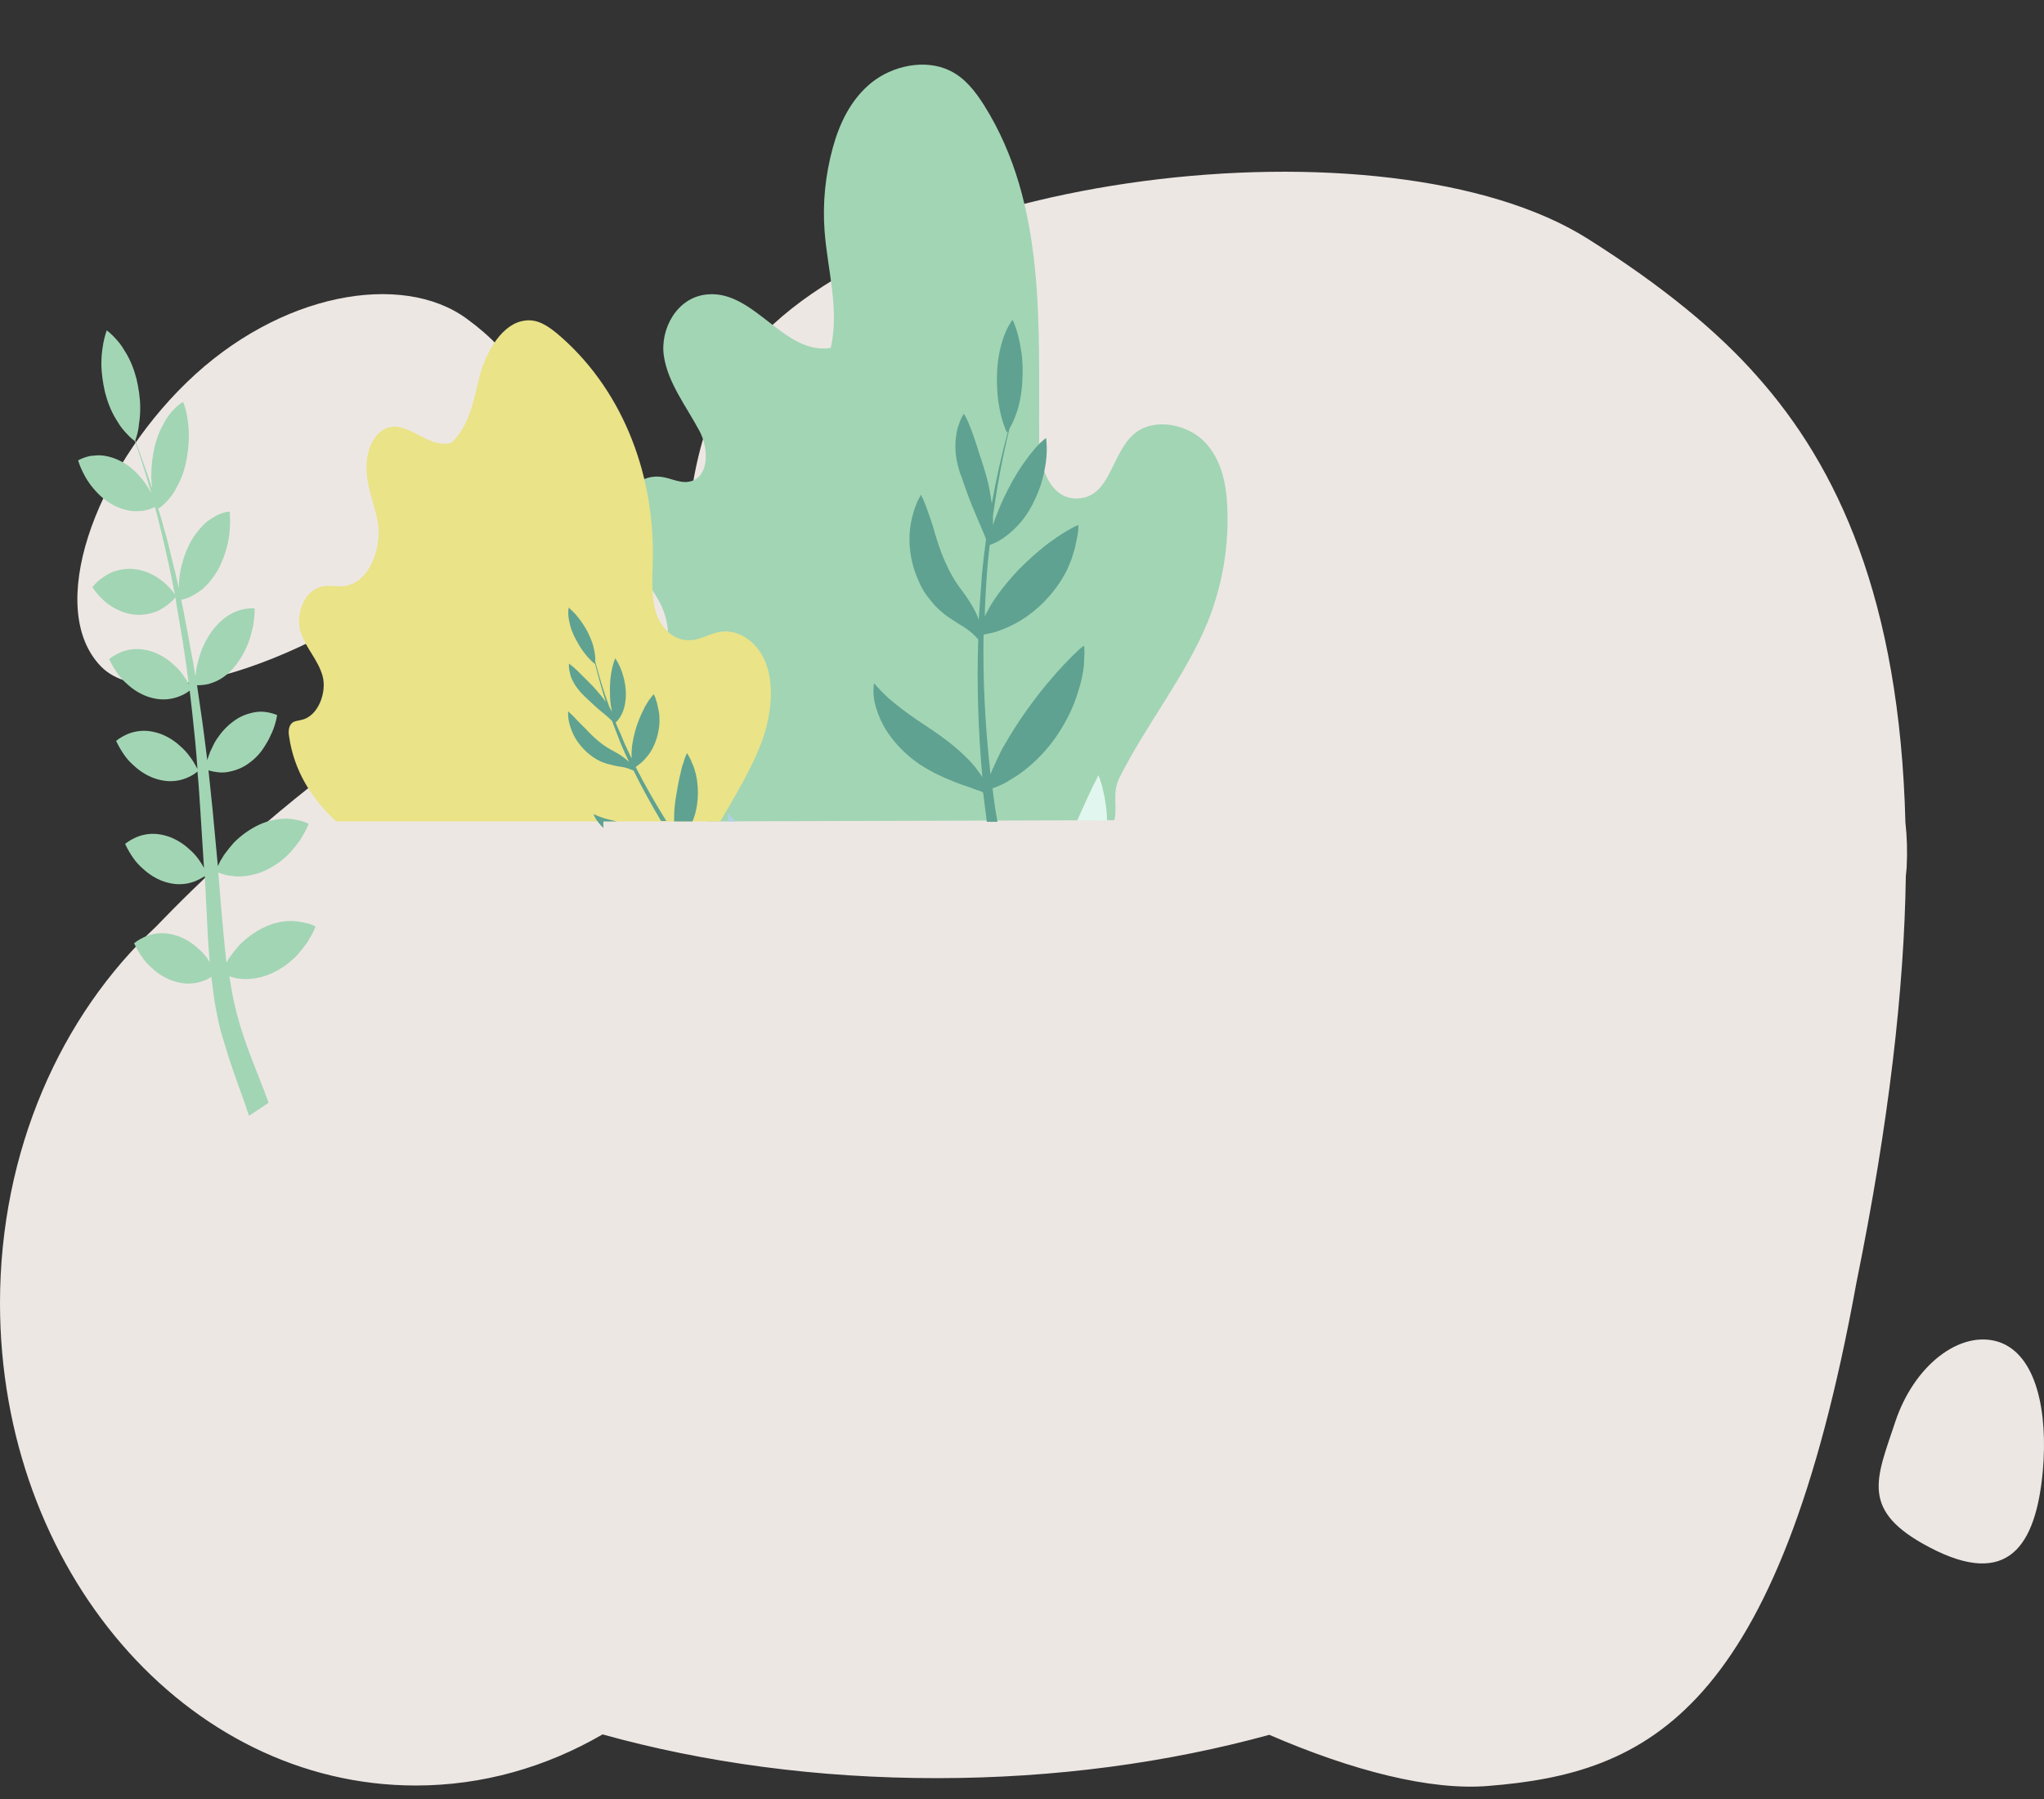
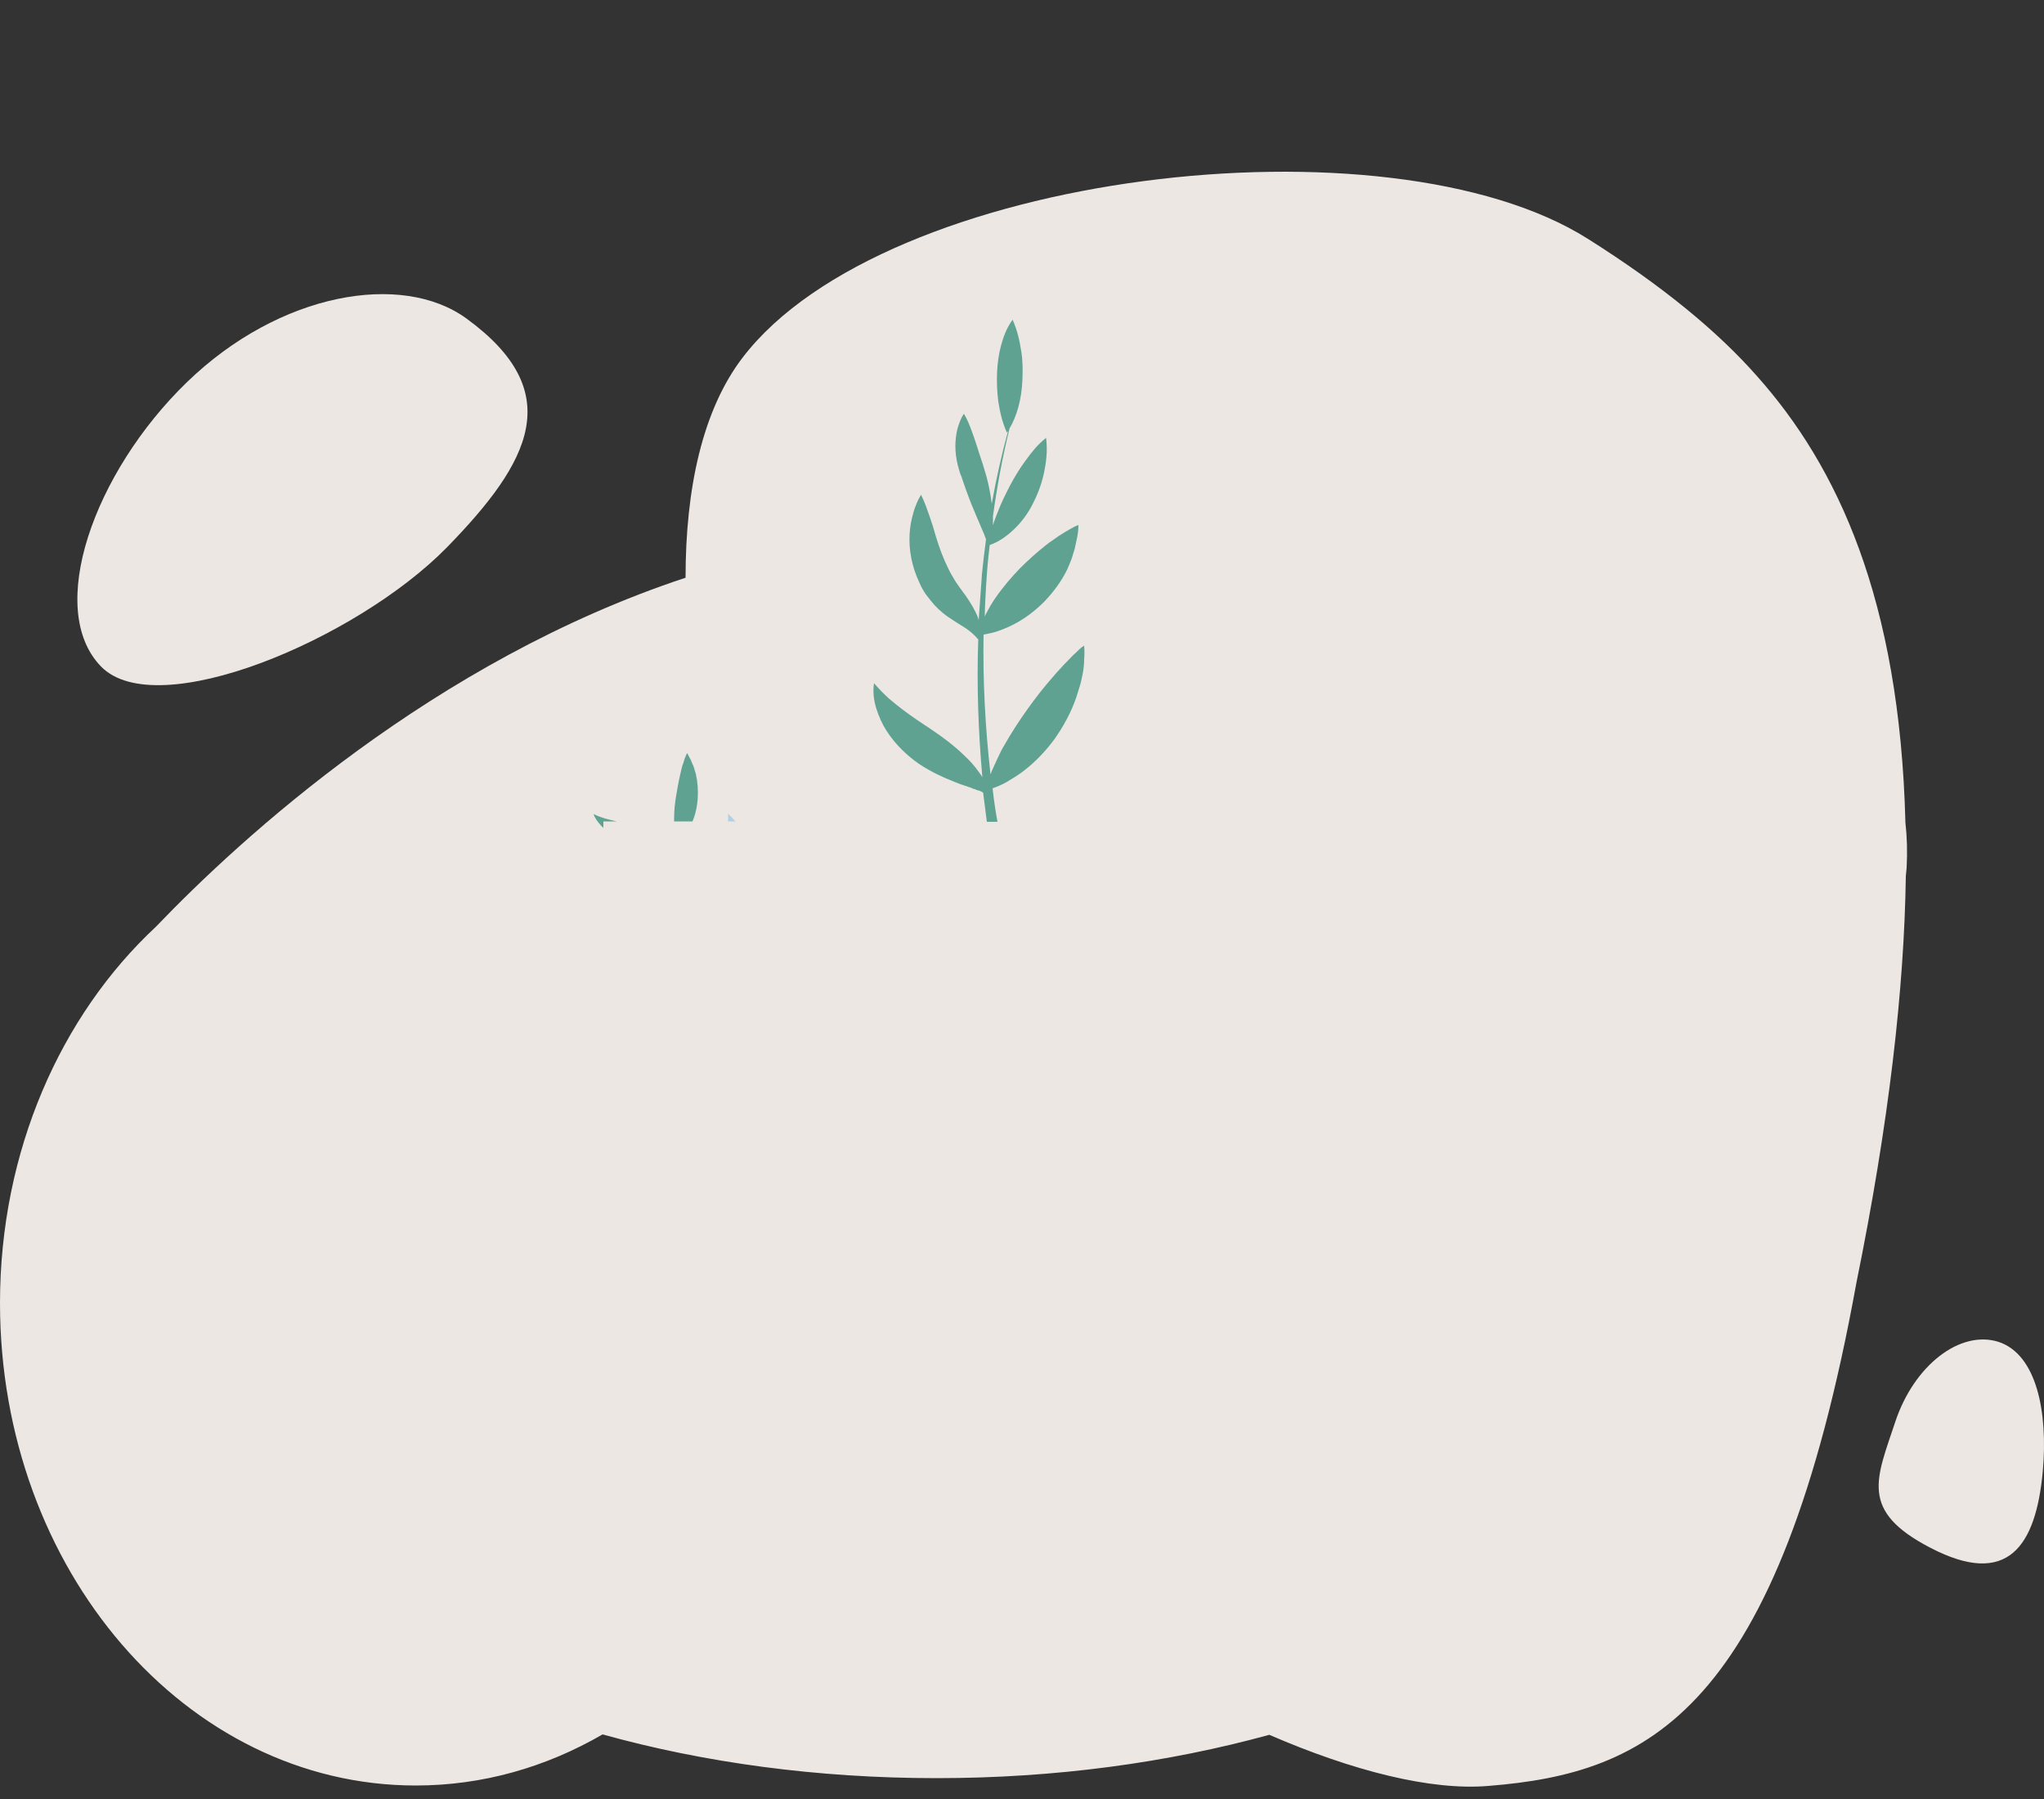
<svg xmlns="http://www.w3.org/2000/svg" version="1.1" id="Layer_1" x="0px" y="0px" viewBox="0 0 500 440" style="enable-background:new 0 0 500 440;" xml:space="preserve">
  <rect x="0" y="0" width="500" height="440" fill="#333333" stroke="none" />
  <style type="text/css">
	.st0{fill:#EDE7E4;}
	.st1{fill:#A2D5B4;}
	.st2{fill:#EAE388;}
	.st3{fill:#5FA291;}
	.st4{fill:#E1F6EE;}
	.st5{fill:#AFD1E5;}
</style>
  <path class="st0" d="M466.1,201.2c-1.4-54.8-16.7-87.2-36.3-109.2c-9.5-10.8-23-22-41.4-33.6c-48.9-30.9-171.9-16.4-206.7,29  c-9.9,12.9-14,32.2-14,53.9C106,161.7,58.9,205,38.1,226.7C14.9,248.3,0,281.5,0,318.7c0,65.2,45.5,118,101.7,118  c16.4,0,31.9-4.5,45.7-12.5c24.8,6.9,52.5,10.7,81.7,10.7c29.1,0,56.6-3.8,81.4-10.6c20.3,8.8,39.5,13.7,53.6,12.5  c39-3.1,70.9-17.8,90-123c8-39.3,11.7-72,12.1-99.5c0.1-0.7,0.1-1.4,0.2-2.1C466.6,208.3,466.5,204.7,466.1,201.2z" />
  <path class="st0" d="M114.1,77.9c24.7,18,15.7,35-4.8,56C87.1,156.5,38.3,177,24.7,163c-13.6-14-1.8-47.4,21-69.5  C68.4,71.5,98.3,66.4,114.1,77.9z" />
  <path class="st0" d="M463.6,347.8c-4.6,13.9-8.8,21.7,8.5,30.7c19.1,10,25.9-0.4,27.6-18.6c1.3-14.6-1.5-28.6-10.8-31.7  C479.5,325.2,468.2,333.9,463.6,347.8z" />
  <g>
-     <path class="st1" d="M273.8,190.3c-1.8,3.7-0.4,6.9-1.2,10.3l-99.2,0.3c-5.2-3.5-10.4-7-15.5-10.5c-4.2-2.9-8.4-5.9-10.6-10.2   c-2.2-4.2-1.6-10,2.7-12.6c2.6-1.5,5.9-1.8,8.5-3.2c6.2-3.4,5.9-11.6,2.7-17.4c-3.2-5.8-8.5-10.8-9.9-17.1   c-1.5-6.3,3.7-14.5,10.9-13.2c1.8,0.3,3.6,1.2,5.5,1.2c5.8-0.2,5.9-7.9,3.4-12.5c-3.2-6-7.7-11.7-8.7-18.3   c-1-6.6,3.2-14.5,10.7-15.1c11.5-1,18.7,14.9,30.1,13.1c2.2-9.4-0.8-19.1-1.5-28.7c-0.5-6.8,0.2-13.6,2-20.2   c1.6-5.9,4.4-11.9,9.5-16c5.1-4.1,13.1-5.9,19.2-2.9c3.7,1.8,6.2,5.1,8.3,8.4c15.4,24.5,13.3,54.2,13.5,82.2c0,6.2,2.7,14.5,9.7,14   c8.1-0.6,7.9-11.8,14.2-16.3c4.8-3.4,12.6-1.7,16.6,2.5c4,4.2,5.2,9.9,5.5,15.4c0.5,9.7-1.1,19.5-4.8,28.7   C289.9,165.5,280.3,177.3,273.8,190.3z" />
-     <path class="st2" d="M176.2,200.9h-94c-5.9-5.5-10.3-12.3-11.5-20.9c-0.2-1.1-0.1-2.6,0.9-3.3c0.6-0.4,1.3-0.4,2-0.6   c4.3-0.8,6.4-6.9,5.3-10.8c-1.1-3.9-4-6.7-5.3-10.5c-1.3-3.8,0.3-9.8,4.6-11.2c2.1-0.7,4.1,0,6.3-0.3c6.1-1,9-9.8,7.9-15.7   c-1.1-5.8-4.1-11.4-2.1-17.7c0.5-1.7,1.5-3.3,2.9-4.4c5.7-4.2,10.8,4.5,17.2,2.8c4.6-4.3,5.5-10.8,7-16.6   c1.6-5.8,5.5-12.7,11.1-13.3c3.1-0.4,5.6,1.4,7.8,3.2c15.2,12.8,23.8,33.1,23.4,55.2c-0.1,4.5-0.5,9.1,0.8,13.1   c1.3,4,4.7,7.3,9.2,6.6c2-0.3,4.1-1.5,6.1-1.9c3-0.6,5.8,0.5,7.9,2.3c5.9,5.1,5.9,15,2.9,23.8C184.1,187.7,180,194.3,176.2,200.9z" />
    <path class="st3" d="M264.9,164.5c-0.2,1-0.4,2.1-0.7,3.1c-0.3,1-0.6,2-0.9,2.9c-1.3,3.8-3.2,7.2-5.3,10.2c-2.2,3-4.7,5.6-7.4,7.7   c-1.4,1.1-2.9,2-4.4,2.9c-1.1,0.6-2.2,1.1-3.4,1.5c0,0,0,0,0,0c0.3,2.7,0.7,5.5,1.2,8.2h-2.6c-0.3-2.4-0.6-4.8-0.9-7.1   c0,0-0.1-0.1-0.1-0.1c-0.3-0.2-0.6-0.3-0.8-0.4c-0.1,0-0.3-0.1-0.4-0.1c-0.1,0-0.4-0.1-0.5-0.2c-0.4-0.1-0.7-0.2-1.1-0.4   c-1.4-0.5-2.8-0.9-4.2-1.5c-2.8-1.1-5.6-2.4-8.5-4.3c-2.9-2-5.8-4.7-8-8.1c-1.1-1.7-2-3.7-2.6-5.7c-0.6-2-0.8-4.1-0.5-6   c1.3,1.5,2.5,2.7,3.7,3.8c1.2,1,2.3,1.9,3.5,2.8c1.1,0.8,2.3,1.7,3.5,2.5l3.6,2.4c2.5,1.7,5.1,3.6,7.7,6.1c1.3,1.2,2.6,2.6,3.7,4.2   c0.3,0.4,0.6,0.8,0.8,1.2l0,0c0,0,0,0,0,0c-1-11.4-1.4-22.6-1-33.7l0,0c-1-1.2-2-2-3-2.7c-1.2-0.8-2.3-1.4-3.6-2.3   c-1.3-0.8-2.7-1.9-4.1-3.4c-0.7-0.8-1.4-1.7-2.1-2.6c-0.6-0.9-1.2-1.9-1.6-2.9c-1.9-4-2.6-8.1-2.4-11.8c0.1-1.8,0.4-3.5,0.9-5.2   c0.2-0.8,0.5-1.6,0.8-2.3c0.3-0.8,0.7-1.5,1.1-2.2c0.9,1.8,1.5,3.6,2.1,5.3c0.6,1.7,1.1,3.3,1.5,4.8c0.9,3,1.9,5.6,3,7.8   c0.5,1.1,1.1,2.1,1.7,3.1c0.7,1.1,1.6,2.3,2.7,3.8c1,1.5,2.2,3.3,2.9,5.2c0.1,0.3,0.2,0.5,0.2,0.8c0,0,0,0,0-0.1   c0.2-2.8,0.4-5.6,0.6-8.4c0-0.4,0.1-0.9,0.1-1.4c0-0.5,0.1-1,0.1-1.5c0.3-2.8,0.6-5.6,1-8.5c-0.3-0.9-0.7-1.8-1.1-2.7   c-0.5-1.3-1.1-2.5-1.6-3.8c-1.1-2.5-2-5-2.9-7.6c-0.2-0.6-0.4-1.3-0.7-1.9c-0.1-0.3-0.2-0.7-0.3-1c-0.1-0.3-0.2-0.7-0.3-1.1   c-0.4-1.6-0.6-3.2-0.6-4.7c0-1.5,0.2-2.9,0.5-4.2c0.4-1.3,0.8-2.6,1.6-3.7c0.9,1.5,1.4,2.9,1.9,4.2c0.5,1.3,0.9,2.6,1.3,3.8   c0.4,1.2,0.7,2.3,1.1,3.4l0.3,0.9l0.3,1c0.2,0.7,0.4,1.3,0.6,2c0.6,2.2,1,4.4,1.3,6.7l0,0c1.1-6.1,2.4-12,4-17.8c0,0,0,0,0,0   c0,0,0,0,0,0c-0.1,0.1-0.2,0.3-0.3,0.4c-1.2-2.7-1.7-5.1-2.1-7.6c-0.3-2.4-0.4-4.8-0.3-7.1c0.1-2.3,0.4-4.5,1-6.7   c0.6-2.2,1.4-4.3,2.8-6.2c1.2,2.7,1.7,5.1,2.1,7.6c0.4,2.4,0.4,4.8,0.3,7.1c-0.1,2.3-0.4,4.5-1,6.7c-0.5,1.8-1.2,3.6-2.2,5.3   c0,0,0,0,0,0.1l0,0c-1.7,6.9-3,14-4,21.2c0,0,0,0.1,0,0.1c0,0.7,0,1.4,0,2.2c0.3-1.1,0.7-2.1,1.1-3.1c0.9-2.4,2-4.6,3.1-6.7   c1.1-2.1,2.4-4.2,3.8-6.1c1.4-1.9,2.9-3.9,5-5.5c0.4,3.3,0,6.2-0.6,8.9c-0.6,2.7-1.6,5.2-2.8,7.5c-1.2,2.3-2.7,4.3-4.5,6   c-1.7,1.6-3.6,3-5.9,3.8c0,0,0,0,0,0c-0.1,1.2-0.3,2.4-0.4,3.7l0,0c-0.1,0.7-0.1,1.4-0.2,2.2c0,0,0,0,0,0c-0.1,1.4-0.2,2.9-0.3,4.3   c-0.1,2.4-0.3,4.8-0.3,7.2l0,0.1c0,0,0,0,0,0c0.1-0.2,0.1-0.3,0.2-0.5c0.4-0.7,0.8-1.5,1.2-2.2c0.4-0.7,0.9-1.4,1.3-2   c1.8-2.6,3.8-4.9,5.8-7c2.1-2.1,4.2-4,6.5-5.8c0.6-0.5,1.2-0.9,1.8-1.3c0.6-0.4,1.2-0.9,1.9-1.3c0.6-0.4,1.3-0.8,2-1.2   c0.7-0.4,1.4-0.8,2.2-1.1c0,1-0.1,2-0.3,3c-0.2,0.9-0.4,1.9-0.6,2.8c-0.3,0.9-0.5,1.7-0.8,2.6c-0.3,0.8-0.7,1.6-1,2.4   c-1.5,3.1-3.5,5.7-5.7,8c-2.2,2.2-4.7,4.1-7.4,5.5c-1.4,0.7-2.8,1.3-4.3,1.8c-1,0.3-2,0.5-3.1,0.7c0,0,0,0,0,0l0,0   c-0.2,11.3,0.4,22.7,1.7,34.2c0,0,0,0,0,0c0.2-0.6,0.5-1.3,0.8-1.9c0.4-0.9,0.8-1.8,1.2-2.6c0.4-0.9,0.8-1.7,1.3-2.5   c1.8-3.2,3.7-6.1,5.7-8.9c2-2.8,4.1-5.5,6.4-8.1c0.6-0.7,1.1-1.3,1.7-1.9c0.6-0.7,1.2-1.3,1.8-1.9c0.6-0.6,1.2-1.3,1.9-1.9   c0.6-0.6,1.3-1.3,2.1-1.8c0.1,1.2,0.1,2.3,0,3.4C265.2,162.3,265.1,163.4,264.9,164.5z" />
-     <path class="st4" d="M263.4,200.9l2.3-5.1c0.5-1,0.9-2,1.4-3c0.2-0.5,0.5-1,0.8-1.6c0.3-0.5,0.5-1.1,0.8-1.6c0.3,0.7,0.5,1.4,0.7,2   c0.2,0.7,0.4,1.4,0.5,2c0.2,0.7,0.3,1.4,0.4,2c0.1,0.7,0.2,1.4,0.3,2c0.1,1,0.2,2.1,0.2,3.1H263.4z" />
    <path class="st5" d="M178.1,200.9c0-0.3,0-0.6,0-0.9c0-0.3,0-0.6,0-1c0.3,0.3,0.6,0.6,0.9,0.9c0.3,0.3,0.5,0.6,0.8,0.9   c0,0,0,0.1,0.1,0.1H178.1z" />
    <path class="st3" d="M169.4,200.9h-4.5c0-0.3,0-0.5,0-0.8c0-1.9,0.2-3.8,0.5-5.5c0.3-1.8,0.6-3.5,1-5.2c0.1-0.4,0.2-0.9,0.3-1.3   c0.1-0.4,0.2-0.9,0.4-1.3c0.1-0.4,0.3-0.9,0.4-1.3c0.2-0.4,0.3-0.9,0.6-1.3c0.3,0.6,0.6,1.1,0.9,1.7c0.2,0.6,0.5,1.1,0.7,1.7   c0.2,0.5,0.3,1.1,0.5,1.6c0.1,0.5,0.2,1.1,0.3,1.6c0.3,2.1,0.3,4.2,0,6.1C170.3,198.3,169.9,199.7,169.4,200.9z" />
-     <path class="st3" d="M141.3,176.3c0.7,0.7,1.4,1.4,2,2c1.2,1.3,2.4,2.4,3.5,3.3c0.6,0.5,1.1,0.8,1.7,1.2c0.6,0.4,1.4,0.8,2.3,1.3   c0.9,0.5,1.9,1.2,2.8,2c0.1,0.1,0.2,0.2,0.3,0.3c0,0,0,0,0,0c-0.7-1.4-1.3-2.8-1.9-4.2c-0.1-0.2-0.2-0.5-0.3-0.7   c-0.1-0.3-0.2-0.5-0.3-0.8c-0.6-1.5-1.1-2.9-1.7-4.4c-0.4-0.4-0.8-0.7-1.2-1.1c-0.6-0.5-1.2-1-1.8-1.5c-1.2-1-2.3-2.1-3.4-3.1   c-0.3-0.3-0.5-0.5-0.8-0.8c-0.1-0.1-0.3-0.3-0.4-0.4c-0.1-0.1-0.3-0.3-0.4-0.5c-0.6-0.7-1.1-1.4-1.5-2.2c-0.4-0.7-0.7-1.5-0.8-2.2   c-0.2-0.7-0.3-1.4-0.2-2.2c0.8,0.6,1.4,1.1,2,1.7c0.6,0.6,1.1,1.1,1.6,1.6c0.5,0.5,1,1,1.4,1.4l0.4,0.4l0.4,0.4   c0.3,0.3,0.5,0.6,0.8,0.9c0.9,1,1.7,2,2.4,3l0,0c-1-3.2-1.9-6.4-2.7-9.6c0,0,0,0,0,0c0,0,0,0,0,0c0,0.1,0,0.2,0,0.3   c-1.3-1.1-2.2-2.2-3-3.3c-0.8-1.1-1.4-2.3-2-3.4c-0.5-1.1-1-2.3-1.2-3.5c-0.3-1.2-0.4-2.4-0.2-3.6c1.3,1.1,2.2,2.2,3,3.3   c0.8,1.1,1.5,2.3,2,3.4c0.5,1.1,1,2.3,1.2,3.5c0.2,1,0.4,2,0.3,3c0,0,0,0,0,0l0,0c1,3.7,2.1,7.5,3.5,11.2c0,0,0,0,0,0   c0.2,0.3,0.4,0.7,0.6,1.1c-0.1-0.6-0.2-1.2-0.3-1.7c-0.2-1.4-0.2-2.7-0.2-3.9c0-1.3,0.1-2.5,0.3-3.8c0.2-1.2,0.5-2.5,1-3.7   c1,1.5,1.6,3,2,4.5c0.4,1.5,0.6,2.9,0.6,4.3c0,1.4-0.2,2.7-0.6,3.9c-0.4,1.1-1,2.2-1.9,3c0,0,0,0,0,0c0.2,0.6,0.5,1.2,0.8,1.9l0,0   c0.2,0.4,0.3,0.7,0.5,1.1c0,0,0,0,0,0c0.3,0.7,0.6,1.5,0.9,2.2c0.6,1.2,1.1,2.4,1.7,3.6l0,0c0,0,0,0,0,0c0-0.1,0-0.2,0-0.3   c0-0.4,0-0.9,0-1.3c0-0.4,0.1-0.8,0.1-1.3c0.2-1.6,0.6-3.2,1-4.6c0.5-1.5,1-2.8,1.7-4.2c0.2-0.3,0.3-0.7,0.5-1   c0.2-0.3,0.4-0.7,0.6-1c0.2-0.3,0.4-0.7,0.7-1c0.2-0.3,0.5-0.7,0.8-1c0.3,0.5,0.5,1,0.6,1.5c0.2,0.5,0.3,1,0.4,1.5   c0.1,0.5,0.2,1,0.3,1.4c0.1,0.5,0.1,0.9,0.1,1.4c0.1,1.8-0.2,3.5-0.7,5.1c-0.5,1.5-1.2,3-2.2,4.2c-0.5,0.6-1,1.2-1.6,1.7   c-0.4,0.3-0.9,0.7-1.3,1c0,0,0,0,0,0l0,0c2.3,4.5,4.8,8.9,7.5,13.2h-1.3c-2.4-4.1-4.7-8.2-6.7-12.3l0,0c-0.8-0.4-1.5-0.6-2.2-0.8   c-0.8-0.2-1.5-0.2-2.3-0.4c-0.8-0.2-1.8-0.4-2.9-0.8c-0.6-0.2-1.1-0.5-1.7-0.8c-0.5-0.3-1.1-0.7-1.6-1.1c-2-1.6-3.4-3.5-4.2-5.3   c-0.4-0.9-0.7-1.8-0.9-2.7c-0.1-0.4-0.2-0.9-0.2-1.3c0-0.4-0.1-0.9,0-1.3C139.9,174.8,140.6,175.5,141.3,176.3z" />
    <path class="st3" d="M150.4,200.8c0.2,0,0.3,0.1,0.5,0.1h-3.3v1.6c-0.2-0.2-0.4-0.4-0.6-0.6c-0.8-0.9-1.5-1.8-1.8-2.8   c1,0.5,1.9,0.8,2.8,1.1C148.8,200.4,149.6,200.6,150.4,200.8z" />
  </g>
-   <path class="st1" d="M70,225.3c-2.1,0.2-4.1,0.8-6,1.8c-1.9,1-3.7,2.3-5.4,4c-0.8,0.9-1.6,1.9-2.4,3c-0.3,0.4-0.6,0.9-0.8,1.4  c0,0,0,0,0,0c-0.5-4.4-0.9-9-1.3-13.5c-0.2-2.9-0.5-5.7-0.7-8.6c0,0,0,0,0,0c1,0.4,2,0.7,3,0.8c1.1,0.2,2.3,0.2,3.3,0.1  c2.1-0.2,4.1-0.8,6-1.8c1.9-1,3.7-2.3,5.3-4c0.8-0.9,1.6-1.9,2.4-3c0.7-1.2,1.5-2.4,2.1-4c-1.3-0.7-2.5-0.9-3.6-1.1  c-1.1-0.2-2.3-0.2-3.3-0.1c-2.1,0.2-4.1,0.8-6,1.8c-1.9,1-3.7,2.3-5.4,4c-0.8,0.9-1.6,1.9-2.4,3c-0.5,0.8-1.1,1.7-1.5,2.8  c0,0,0,0,0,0c-0.4-4.6-0.9-9.3-1.3-13.9c-0.3-3.2-0.7-6.4-1-9.6l0,0c0.9,0.3,1.7,0.4,2.5,0.5c1,0.1,1.9,0,2.8-0.2  c1.8-0.4,3.4-1.1,4.8-2.2c1.5-1.1,2.8-2.5,3.9-4.4c0.6-0.9,1.1-2,1.6-3.1c0.5-1.2,0.9-2.4,1.2-4.1c-1.2-0.5-2.2-0.7-3.2-0.8  c-1-0.1-1.9,0-2.8,0.2c-1.8,0.4-3.4,1.1-4.8,2.2c-1.5,1.1-2.8,2.5-4,4.3c-0.6,0.9-1.1,2-1.6,3.1c-0.2,0.6-0.5,1.3-0.7,2c0,0,0,0,0,0  c-0.5-4-1-8.1-1.6-12.1c-0.3-2.1-0.6-4.1-0.9-6.2c0,0,0,0,0,0c1,0,1.9-0.1,2.8-0.3c1-0.3,1.8-0.6,2.7-1.1c1.6-0.9,3-2.2,4.2-3.8  c1.2-1.6,2.2-3.4,3-5.6c0.4-1.1,0.7-2.3,1-3.6c0.2-1.3,0.4-2.7,0.4-4.4c-1.2-0.1-2.2,0.1-3.2,0.3c-1,0.3-1.8,0.6-2.7,1.1  c-1.6,0.9-3,2.2-4.3,3.8c-1.2,1.6-2.2,3.4-3,5.6c-0.4,1.1-0.7,2.3-1,3.6c-0.1,0.7-0.2,1.4-0.3,2.2c-0.2-1.2-0.4-2.4-0.6-3.6  l-1.1-5.9c-0.3-2-0.8-4-1.1-5.9l-0.6-3l-0.1-0.3l0,0c1-0.2,1.8-0.5,2.6-0.9c0.9-0.5,1.7-1,2.5-1.6c1.5-1.3,2.7-2.8,3.8-4.6  c1-1.8,1.8-3.8,2.4-6.2c0.3-1.2,0.5-2.4,0.6-3.8c0.1-1.4,0.1-2.8,0-4.5c-1.2,0.1-2.2,0.5-3.1,0.9c-0.9,0.5-1.7,1-2.5,1.6  c-1.5,1.3-2.7,2.8-3.8,4.6c-1,1.8-1.8,3.8-2.4,6.2c-0.3,1.2-0.5,2.4-0.6,3.8c0,0.5-0.1,1.1-0.1,1.6c0,0,0,0,0,0  c-0.4-1.9-0.8-3.8-1.3-5.6l-1.4-5.8l-1.6-5.7c-0.2-0.8-0.5-1.6-0.7-2.3c0,0,0,0,0,0c1-0.6,1.7-1.3,2.4-2.1c0.7-0.8,1.4-1.7,1.9-2.7  c1.1-1.9,1.9-3.9,2.4-6.1c0.5-2.2,0.8-4.5,0.8-7c0-1.2-0.1-2.5-0.3-3.9c-0.2-1.4-0.5-2.8-1.1-4.3c-1.1,0.6-1.9,1.4-2.7,2.3  c-0.7,0.8-1.4,1.7-1.9,2.7c-1.1,1.9-1.9,3.9-2.4,6.1c-0.5,2.2-0.8,4.5-0.8,7c0,1.1,0.1,2.2,0.3,3.4c0,0,0,0,0-0.1  c-0.9-2.7-1.8-5.4-2.8-8.1c0,0,0,0,0,0c-0.2-0.6-0.4-1.3-0.7-1.9c-0.2-0.7-0.5-1.3-0.7-2c0,0,0,0,0,0c0.5-1.4,0.8-2.7,0.9-4  c0.2-1.3,0.3-2.6,0.3-3.9c0-2.5-0.4-4.9-0.9-7.1c-0.6-2.3-1.4-4.4-2.6-6.4c-0.6-1-1.2-2-2-2.9c-0.8-0.9-1.6-1.8-2.7-2.6  c-0.5,1.5-0.8,2.8-1,4.2c-0.2,1.3-0.3,2.6-0.3,3.9c0,2.5,0.4,4.9,0.9,7.1c0.6,2.3,1.4,4.4,2.6,6.4c0.6,1,1.2,2,2,2.9  c0.8,0.9,1.6,1.8,2.7,2.6c0,0,0,0,0,0c0.3,0.8,0.5,1.5,0.8,2.3c0.3,0.9,0.6,1.9,0.9,2.8c0,0,0,0,0,0c0.8,2.5,1.6,5.1,2.3,7.6  c0,0,0,0,0,0c-0.1-0.2-0.3-0.5-0.4-0.7c-0.6-1.1-1.3-2.1-2-2.9c-1.4-1.7-2.9-3-4.5-3.9c-1.6-0.9-3.3-1.5-5.1-1.7  c-0.9-0.1-1.8,0-2.8,0.1c-1,0.2-2,0.5-3.1,1.1c0.5,1.6,1.1,2.8,1.7,3.9c0.6,1.1,1.3,2.1,2,2.9c1.4,1.7,2.9,3,4.5,3.9  c1.6,0.9,3.3,1.5,5.1,1.7c0.9,0.1,1.8,0,2.8-0.1c0.9-0.2,1.7-0.4,2.7-0.9c0,0,0,0,0,0c0.2,0.9,0.5,1.7,0.7,2.6  c0,0.1,0.1,0.3,0.1,0.4l1.4,5.8l1.3,5.8c0.4,1.9,0.8,3.9,1.2,5.9l0.2,0.9l0,0c-0.7-1-1.4-1.8-2.2-2.5c-0.8-0.8-1.7-1.4-2.5-1.9  c-1.7-1-3.4-1.6-5.1-1.8c-1.7-0.2-3.4,0-5.2,0.6c-0.9,0.3-1.7,0.8-2.6,1.4c-0.9,0.6-1.7,1.3-2.6,2.4c0.8,1.3,1.7,2.2,2.5,3  c0.8,0.8,1.7,1.4,2.5,1.9c1.7,1,3.4,1.6,5.1,1.8c1.7,0.2,3.4,0,5.2-0.6c0.9-0.3,1.7-0.8,2.6-1.4c0.8-0.6,1.6-1.2,2.4-2.2l0,0  l0.2,1.3l0.5,3c0.3,2,0.7,3.9,1,5.9l0.9,5.9c0.2,1.3,0.3,2.5,0.5,3.8c0.1,0.4,0.1,0.9,0.2,1.3c0,0,0,0,0,0c-0.5-0.9-1-1.6-1.5-2.3  c-0.7-1-1.5-1.8-2.3-2.5c-1.5-1.4-3.2-2.4-4.8-3c-1.7-0.6-3.4-0.9-5.2-0.7c-0.9,0.1-1.8,0.3-2.8,0.7c-0.9,0.4-1.9,0.9-2.9,1.7  c0.7,1.5,1.4,2.6,2.1,3.6c0.7,1,1.5,1.8,2.3,2.5c1.5,1.4,3.2,2.4,4.8,3c1.7,0.6,3.4,0.9,5.2,0.7c0.9-0.1,1.8-0.3,2.8-0.7  c0.8-0.3,1.6-0.7,2.5-1.4c0,0,0,0,0,0c0.2,1.7,0.4,3.5,0.6,5.2c0.5,4.6,1,9.3,1.3,14c0,0,0,0,0,0c-0.6-1.2-1.2-2.2-1.9-3.1  c-0.7-1-1.5-1.8-2.3-2.5c-1.5-1.4-3.2-2.4-4.8-3c-1.7-0.6-3.4-0.9-5.2-0.7c-0.9,0.1-1.8,0.3-2.8,0.7c-0.9,0.4-1.9,0.9-2.9,1.7  c0.7,1.5,1.4,2.6,2.1,3.6c0.7,1,1.5,1.8,2.3,2.5c1.5,1.4,3.2,2.4,4.8,3c1.7,0.6,3.4,0.9,5.2,0.7c0.9-0.1,1.8-0.3,2.8-0.7  c0.9-0.4,1.8-0.8,2.7-1.6c0,0,0,0,0,0c0.3,3.1,0.5,6.3,0.7,9.4c0.3,4.7,0.6,9.5,0.9,14.2c0,0,0,0,0,0c-0.4-0.8-0.9-1.5-1.3-2.1  c-0.7-1-1.5-1.8-2.3-2.5c-1.5-1.4-3.2-2.4-4.8-3c-1.7-0.6-3.4-0.9-5.2-0.7c-0.9,0.1-1.8,0.3-2.8,0.7c-0.9,0.4-1.9,0.9-2.9,1.7  c0.7,1.5,1.4,2.6,2.1,3.6c0.7,1,1.5,1.8,2.3,2.5c1.5,1.4,3.2,2.4,4.8,3c1.7,0.6,3.4,0.9,5.2,0.7c0.9-0.1,1.8-0.3,2.8-0.7  c0.7-0.3,1.5-0.7,2.3-1.2c0,0,0,0,0,0c0.1,2.6,0.3,5.2,0.4,7.9c0.2,4.3,0.4,8.7,0.8,13.1c0,0,0,0,0,0c-0.2-0.3-0.4-0.5-0.5-0.8  c-0.7-1-1.5-1.8-2.3-2.5c-1.5-1.4-3.2-2.4-4.8-3c-1.7-0.6-3.4-0.9-5.2-0.7c-0.9,0.1-1.8,0.3-2.8,0.7c-0.9,0.4-1.9,0.9-2.9,1.7  c0.7,1.5,1.4,2.6,2.1,3.6c0.7,1,1.5,1.8,2.3,2.5c1.5,1.4,3.2,2.4,4.8,3c1.7,0.6,3.4,0.9,5.2,0.7c0.9-0.1,1.8-0.3,2.8-0.7  c0.6-0.2,1.1-0.5,1.7-0.9c0,0,0,0,0,0c0.3,2.6,0.6,5.2,1.1,7.8c0.4,2.1,0.8,4.1,1.4,6.2c0.6,2,1.2,4,1.8,5.9  c1.3,3.9,2.6,7.5,3.9,11.1c0.3,1,0.7,2,1,3c1.6-1,3.2-2.1,4.8-3.2c-0.3-0.9-0.7-1.8-1-2.7c-1.4-3.7-2.9-7.3-4.2-10.9  c-1.3-3.6-2.4-7.1-3.2-10.8c-0.5-2.1-0.8-4.3-1.2-6.5c0,0,0,0,0,0c0.7,0.2,1.3,0.4,2,0.5c1.1,0.2,2.3,0.2,3.3,0.1  c2.1-0.2,4.1-0.8,6-1.8c1.9-1,3.7-2.3,5.3-4c0.8-0.9,1.6-1.9,2.4-3c0.7-1.2,1.5-2.4,2.1-4c-1.3-0.7-2.5-0.9-3.6-1.1  C72.1,225.2,71,225.2,70,225.3z" />
</svg>